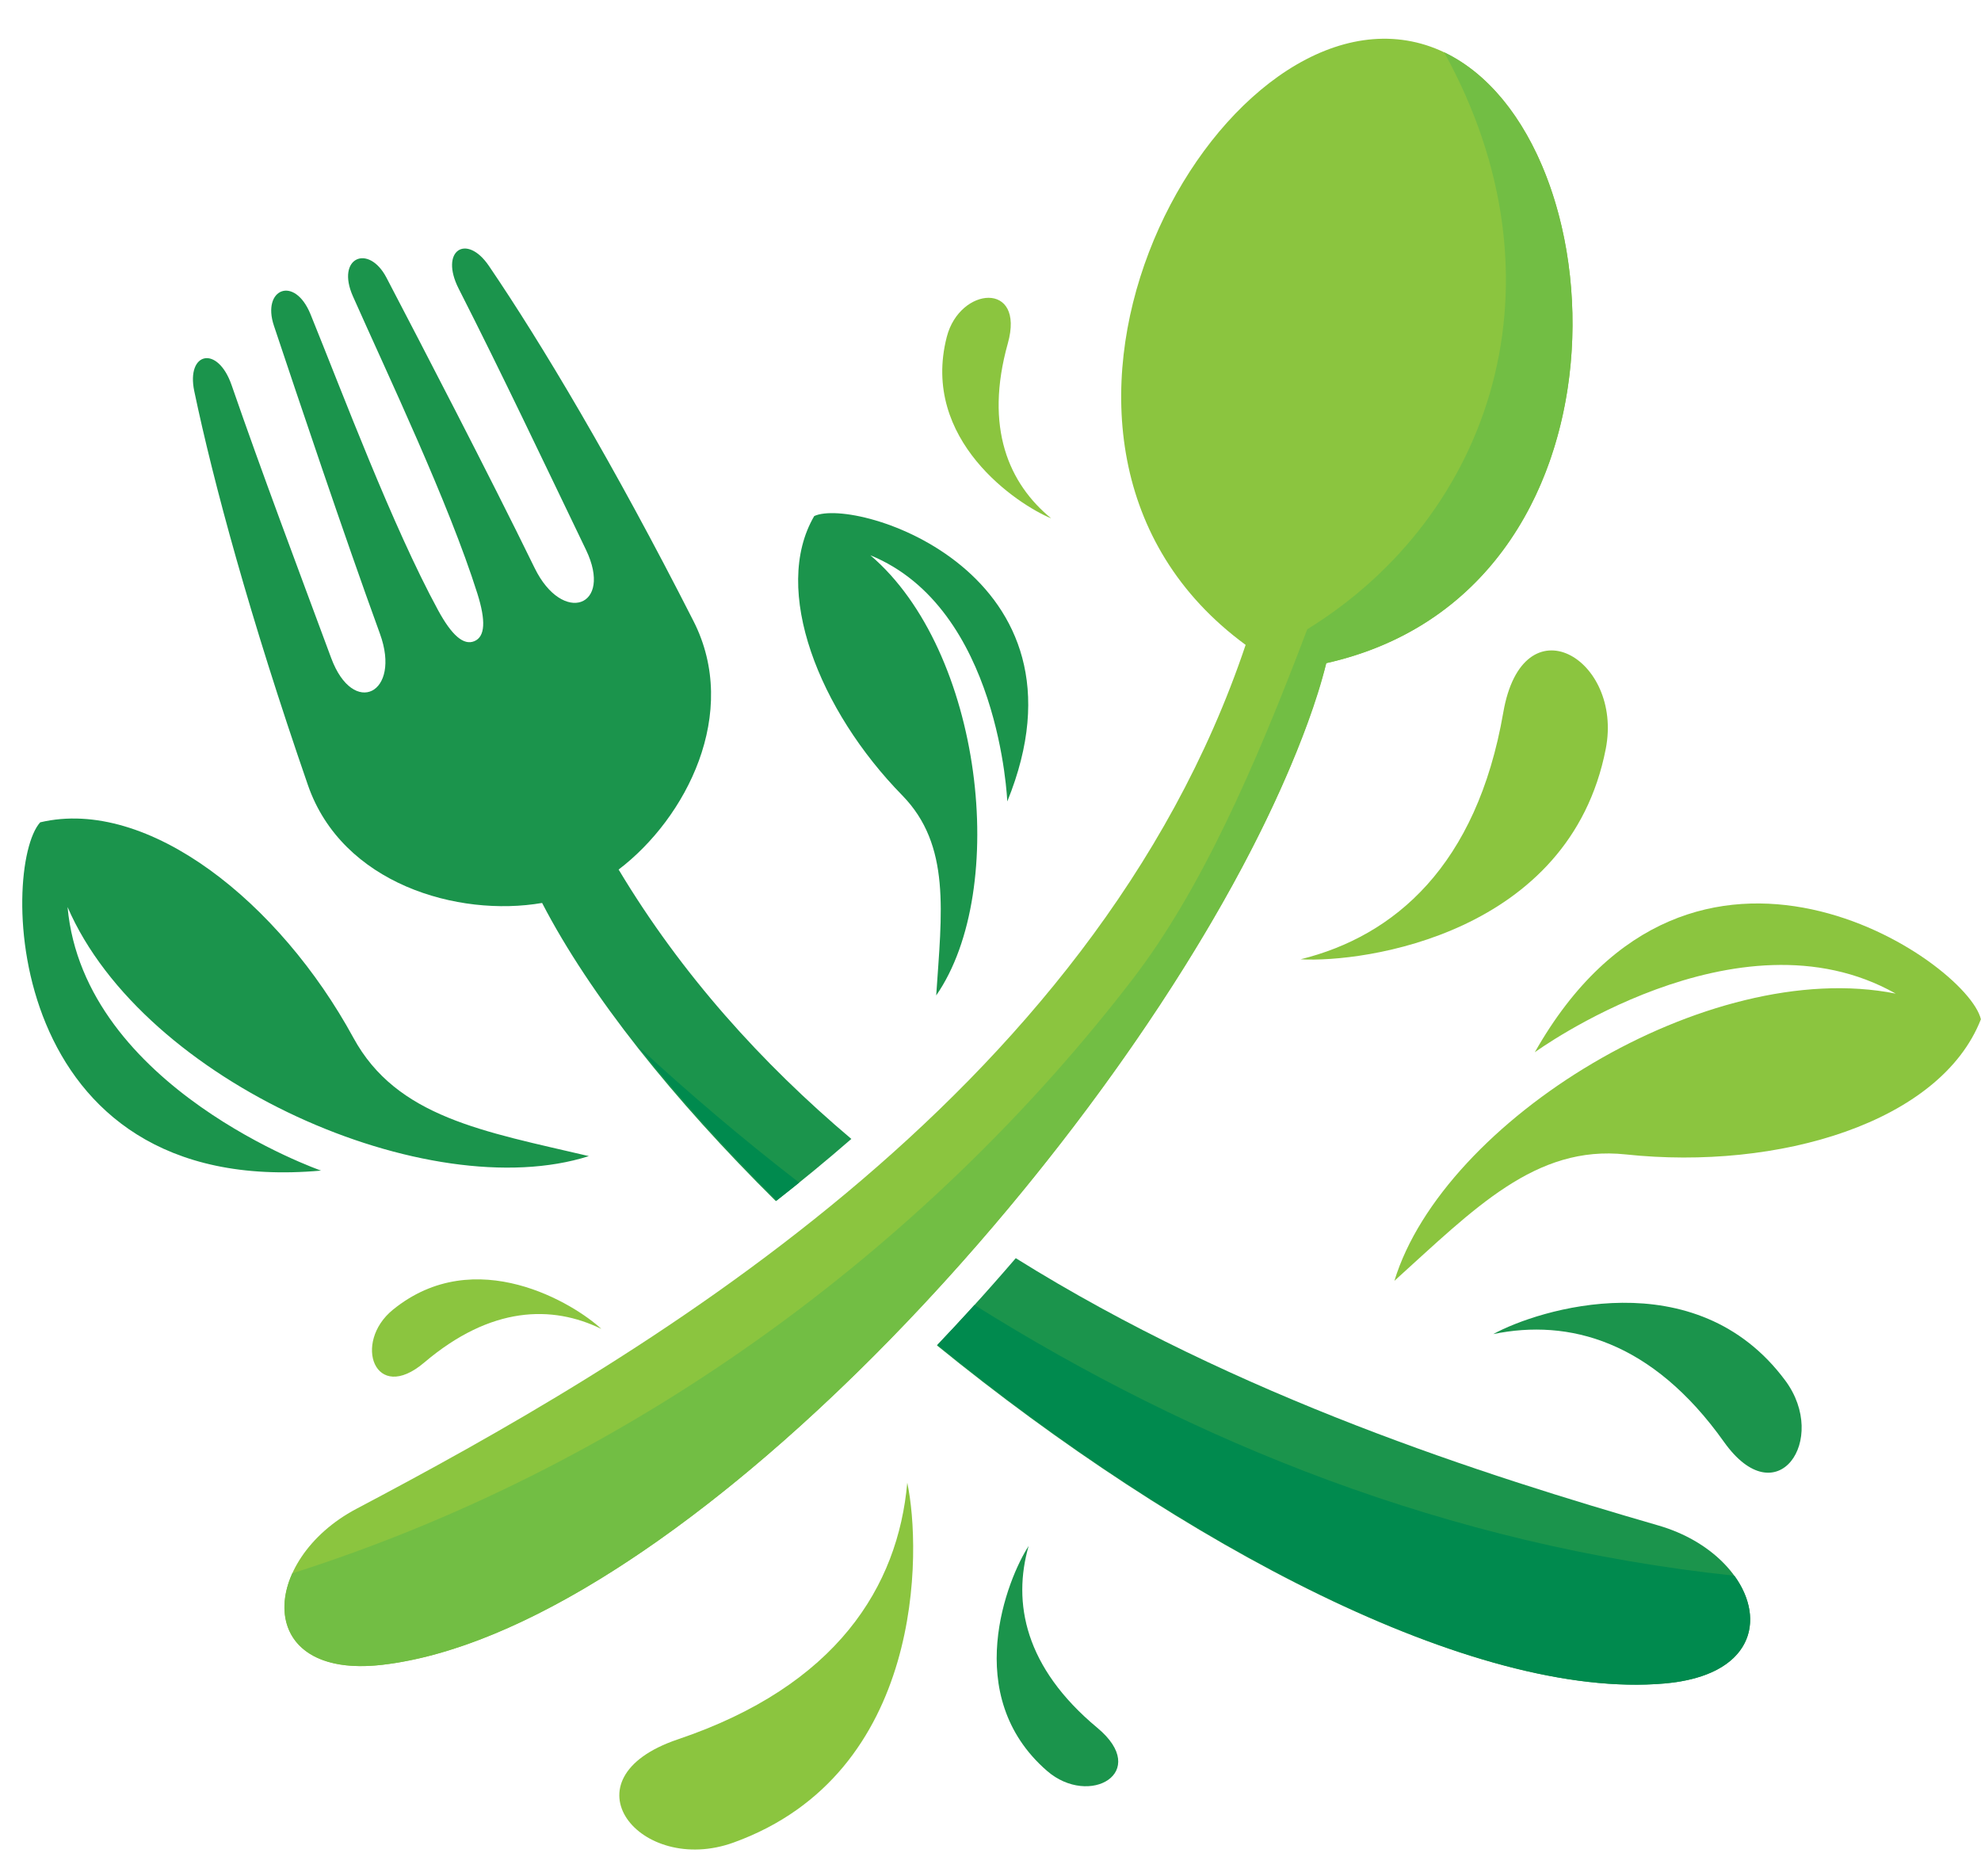
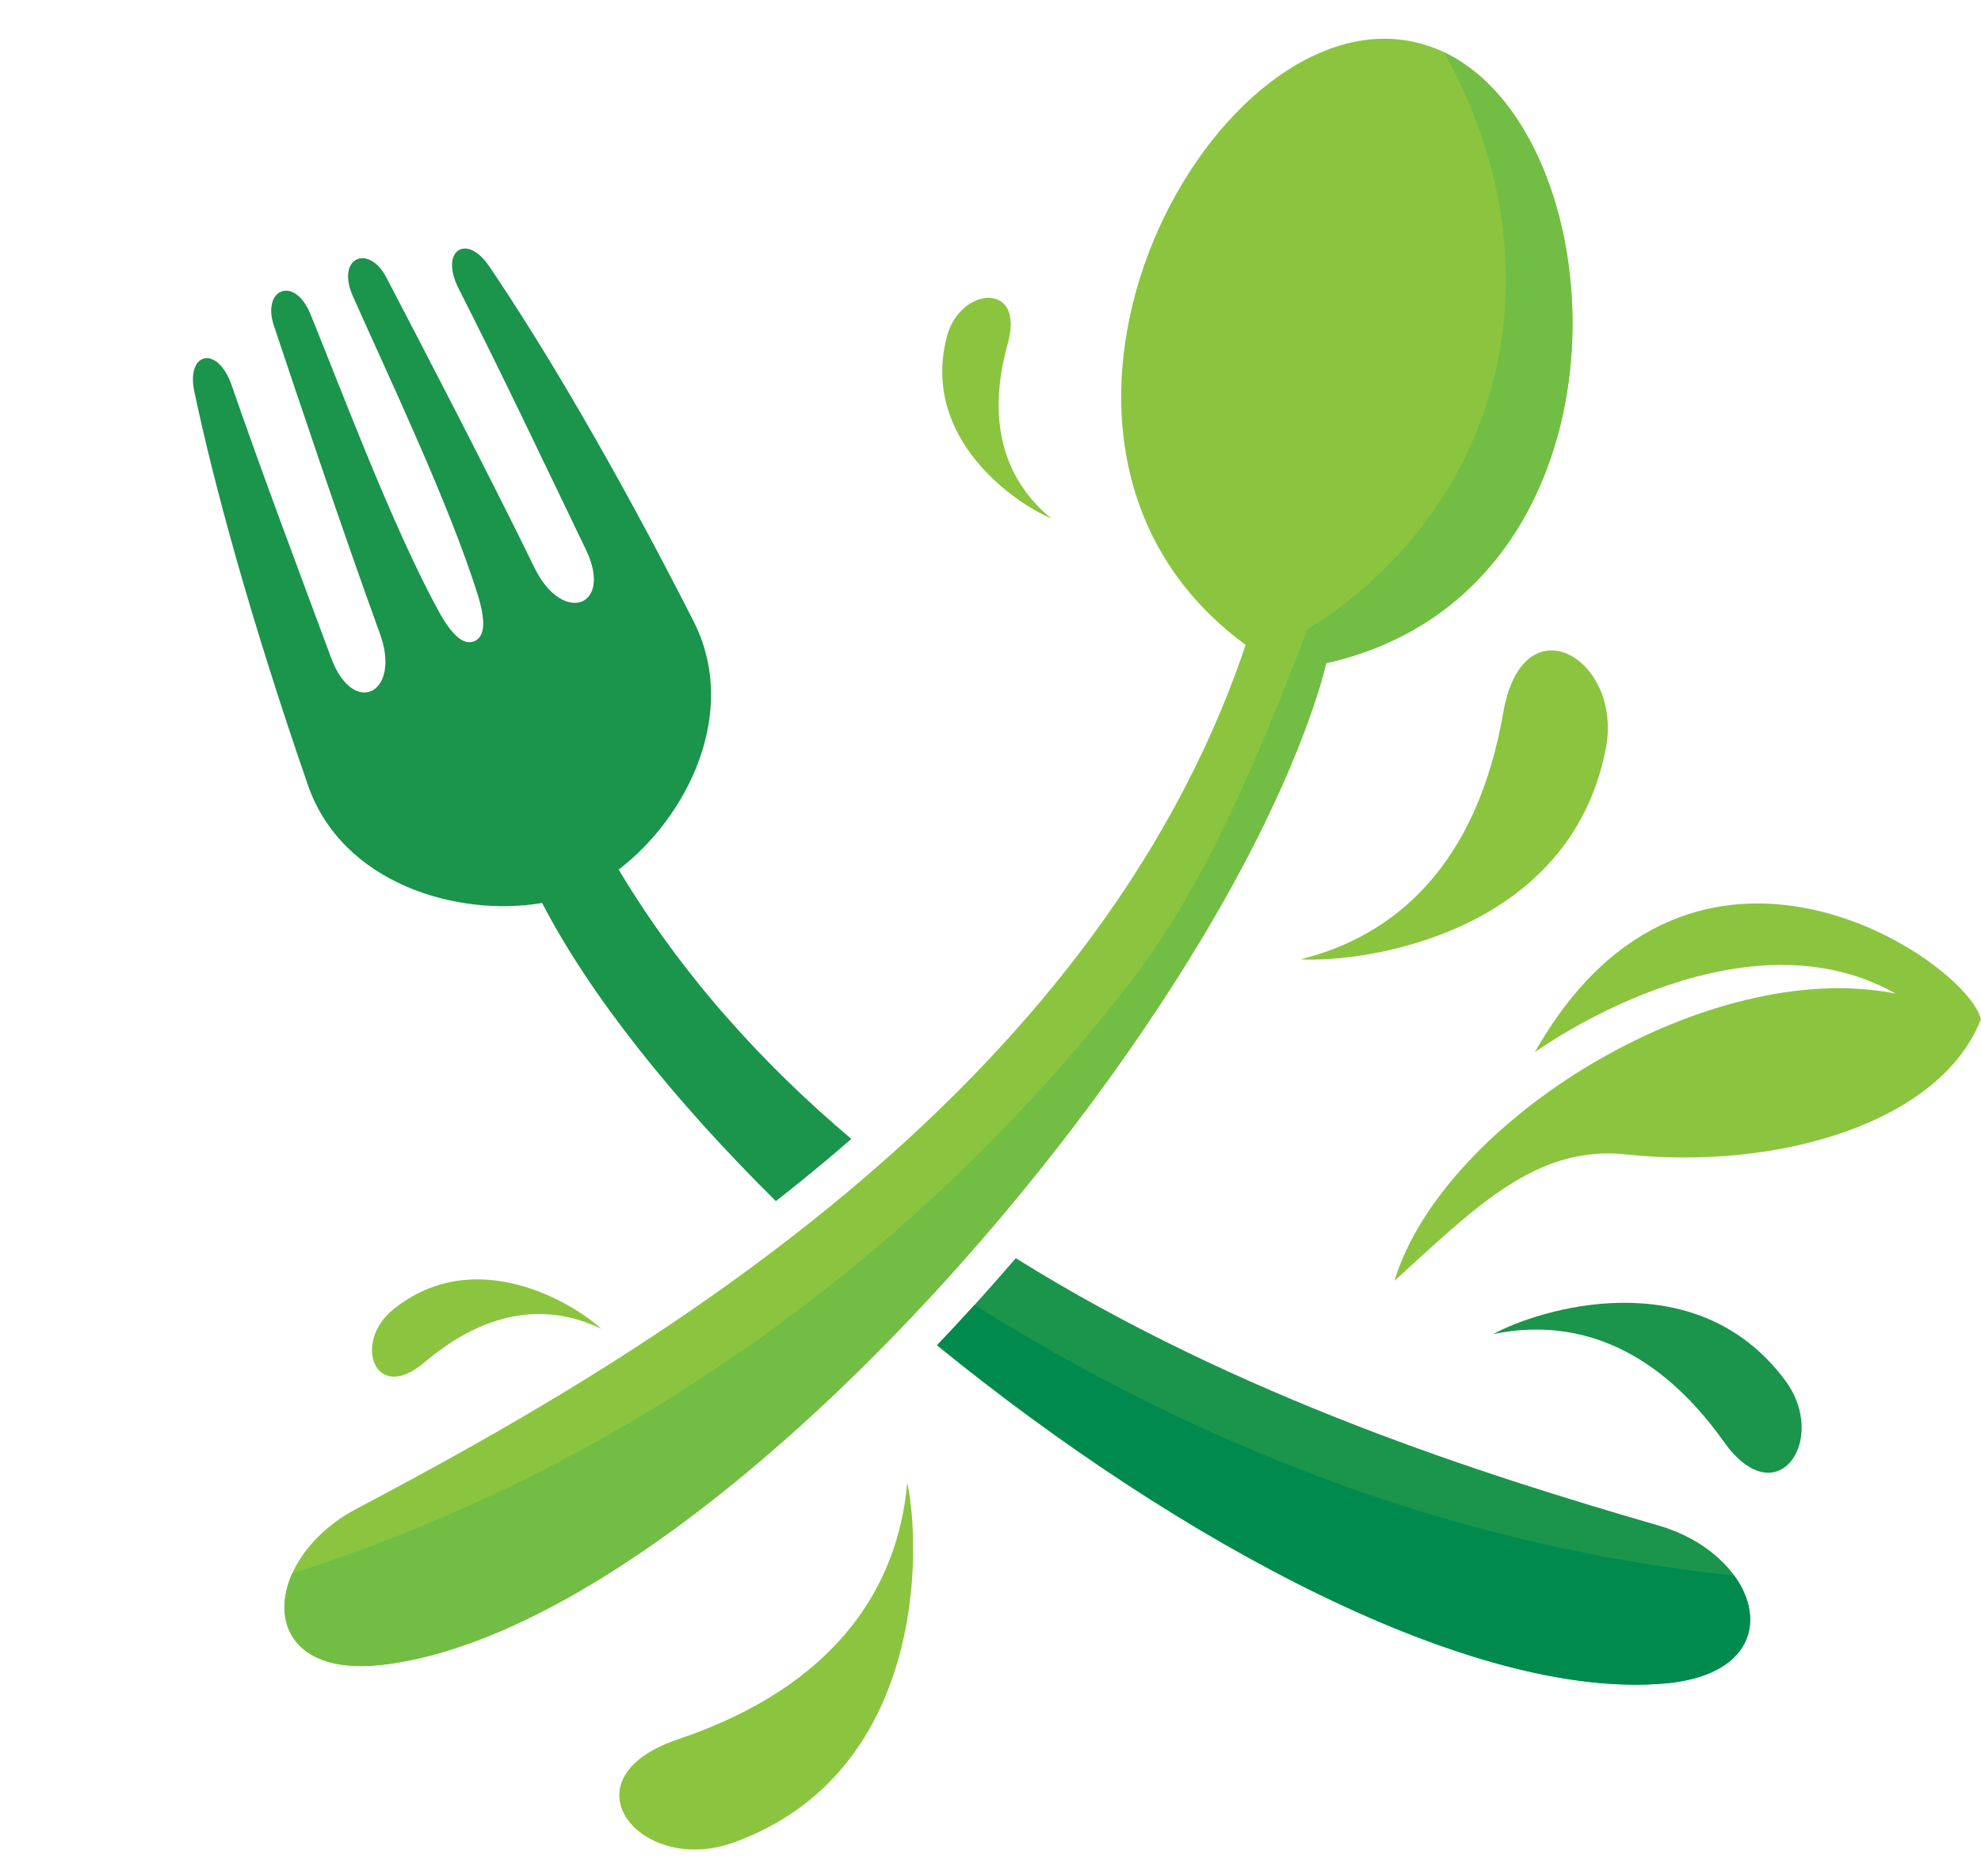
<svg xmlns="http://www.w3.org/2000/svg" height="876.9" preserveAspectRatio="xMidYMid meet" version="1.0" viewBox="-10.4 -18.1 926.0 876.9" width="926.0" zoomAndPan="magnify">
  <g>
    <g id="change1_1">
      <path d="M764.82,694.83c-81.06-23.48-196.22-59.86-300.41-124.93c-6.88,8.01-13.9,15.96-21.06,23.81 c-5.26,5.78-10.53,11.41-15.79,16.95c114.12,92.88,250.69,165.87,340.13,158C828.6,763.3,813.75,708.99,764.82,694.83z" fill="#1B944C" />
    </g>
    <g id="change1_2">
      <path d="M243,403.89c22.42,43.28,61.4,91.97,109.27,139.35c12-9.36,23.77-19.06,35.28-29.07 c-41.79-35.29-79.33-76.77-108.78-125.89c31.59-24.01,56.85-73.13,35.01-116.09C276.2,198.3,242.5,142,218.14,106.17 c-10.49-15.43-23.21-7.2-14.12,10.67c19.94,39.19,39.83,81.18,59.47,121.96c12.92,26.83-10.93,35.24-23.97,8.57 c-21.81-44.64-52.65-103.85-69.25-135.67c-8.37-16.04-23.78-9.51-15.69,8.69c16.25,36.61,44.72,96.29,58.16,138.89 c4.01,12.73,3.66,20.12-1.38,22.26c-5.04,2.14-10.6-2.73-16.97-14.45c-21.35-39.25-44.54-101.16-59.62-138.28 c-7.5-18.45-22.88-11.89-17.14,5.27c11.38,34.05,32.59,97.34,49.58,144.02c10.15,27.9-12.46,39.23-22.81,11.3 c-15.73-42.45-32.15-85.92-46.52-127.46c-6.54-18.94-21.3-15.5-17.47,2.76c8.88,42.39,26.01,105.74,53.12,184.09 C149.49,394.95,203.64,410.66,243,403.89z" fill="#1B944C" />
    </g>
    <g id="change2_1">
      <path d="M800.32,718.3c-133.97-14.14-253.08-62.5-355.23-126.53c-0.58,0.64-1.16,1.29-1.74,1.94 c-5.17,5.68-10.35,11.21-15.52,16.66c114,92.96,250.44,166.06,339.86,158.29C808.83,765.09,815.33,738.93,800.32,718.3z" fill="#008A4E" />
    </g>
    <g id="change2_2">
-       <path d="M352.68,542.92c3.52-2.74,6.99-5.54,10.47-8.34c-26.46-20.43-51.49-41.72-75.02-63.45 C306.74,494.82,328.59,519.03,352.68,542.92z" fill="#008A4E" />
-     </g>
+       </g>
    <g id="change3_1">
      <path d="M156.2,687.04c127.32-67.23,344.23-191.26,415.66-403.76C443.72,189.35,553.56-18.1,649.52,1.27 c96.41,19.46,116.91,255.35-39.97,290.55c-43.94,167.11-287.07,450.12-441.2,468.11C107.61,767.02,111.16,710.83,156.2,687.04z" fill="#8BC53F" />
    </g>
    <g id="change4_1">
      <path d="M519.29,439.17c-91.52,119.32-227.6,225.38-393.05,278.01c-10.55,23.22,1.09,47.54,42.12,42.75 C299.8,744.59,495.99,536.48,578.14,371.9c-0.31,0.44,22.8-44.16,31.42-80.08c148.3-33.28,138.09-245.89,55.09-285.49 c59.08,107.05,22.46,216.3-63.99,269.67C575.81,341.71,550.5,398.46,519.29,439.17z" fill="#72BE44" />
    </g>
    <g id="change3_2">
      <path d="M915.55,458.25c-6.38-27.26-134.76-114.82-208.52,15.42c0,0,94.83-69.18,168.71-27.41 c-87.82-17.54-211.52,59.39-234.34,134.23c37.42-33.82,65.93-63.58,108.13-59.08C821.03,529.03,896.66,506.49,915.55,458.25z" fill="#8BC53F" />
    </g>
    <g id="change1_3">
-       <path d="M8.39,366.21c-18.79,20.75-17.8,176.15,131.28,162.76c0,0-110.84-38.66-118.49-123.18 c35.52,82.2,169.15,140.2,243.68,116.41c-49.1-11.54-89.8-18.07-110.09-55.34C120.37,403.71,58.82,354.31,8.39,366.21z" fill="#1B944C" />
-     </g>
+       </g>
    <g id="change1_4">
-       <path d="M370.2,223.08c19.53-9.15,133.73,26.62,90.24,133.38c0,0-3.48-90.34-63.99-115.05 c52.53,44.71,65.1,156.18,30.77,205.7c2.58-38.75,6.96-70.19-15.91-93.54C372.56,314,350.07,257.53,370.2,223.08z" fill="#1B944C" />
-     </g>
+       </g>
    <g id="change3_3">
      <path d="M692.29,314.9c-12.41,71.55-50.82,104.48-94.74,115.32c29.69,1.71,125.76-11.76,142.65-98.35 C748.45,289.6,701.45,262.09,692.29,314.9z" fill="#8BC53F" />
    </g>
    <g id="change1_5">
      <path d="M795.46,655.77c-33.55-47.22-72.52-57.7-107.85-50.39c20.78-11.44,94.55-34.81,136.5,21.7 C844.58,654.65,820.23,690.63,795.46,655.77z" fill="#1B944C" />
    </g>
    <g id="change3_4">
      <path d="M306.5,794.76c74.17-25.03,102.9-71.36,107.19-119.93c6.71,31.34,8.23,135.9-81.22,168.18 C288.82,858.76,251.76,813.24,306.5,794.76z" fill="#8BC53F" />
    </g>
    <g id="change1_6">
-       <path d="M502.53,789.38c-33.99-28.26-39.71-58.52-32.1-84.98c-9.9,15.15-31.96,69.92,8.6,105.12 C498.83,826.69,527.61,810.24,502.53,789.38z" fill="#1B944C" />
-     </g>
+       </g>
    <g id="change3_5">
      <path d="M187.88,618.7c31.27-26.55,59.83-26.94,82.8-15.75c-12.27-11.48-58.79-40.39-97.44-8.94 C154.38,609.35,164.8,638.28,187.88,618.7z" fill="#8BC53F" />
    </g>
    <g id="change3_6">
      <path d="M460.71,142.34c-11.07,39.49,0.49,65.61,20.25,81.81c-15.55-6.36-61.24-36.57-48.79-84.82 C438.23,115.8,468.87,113.19,460.71,142.34z" fill="#8BC53F" />
    </g>
  </g>
</svg>